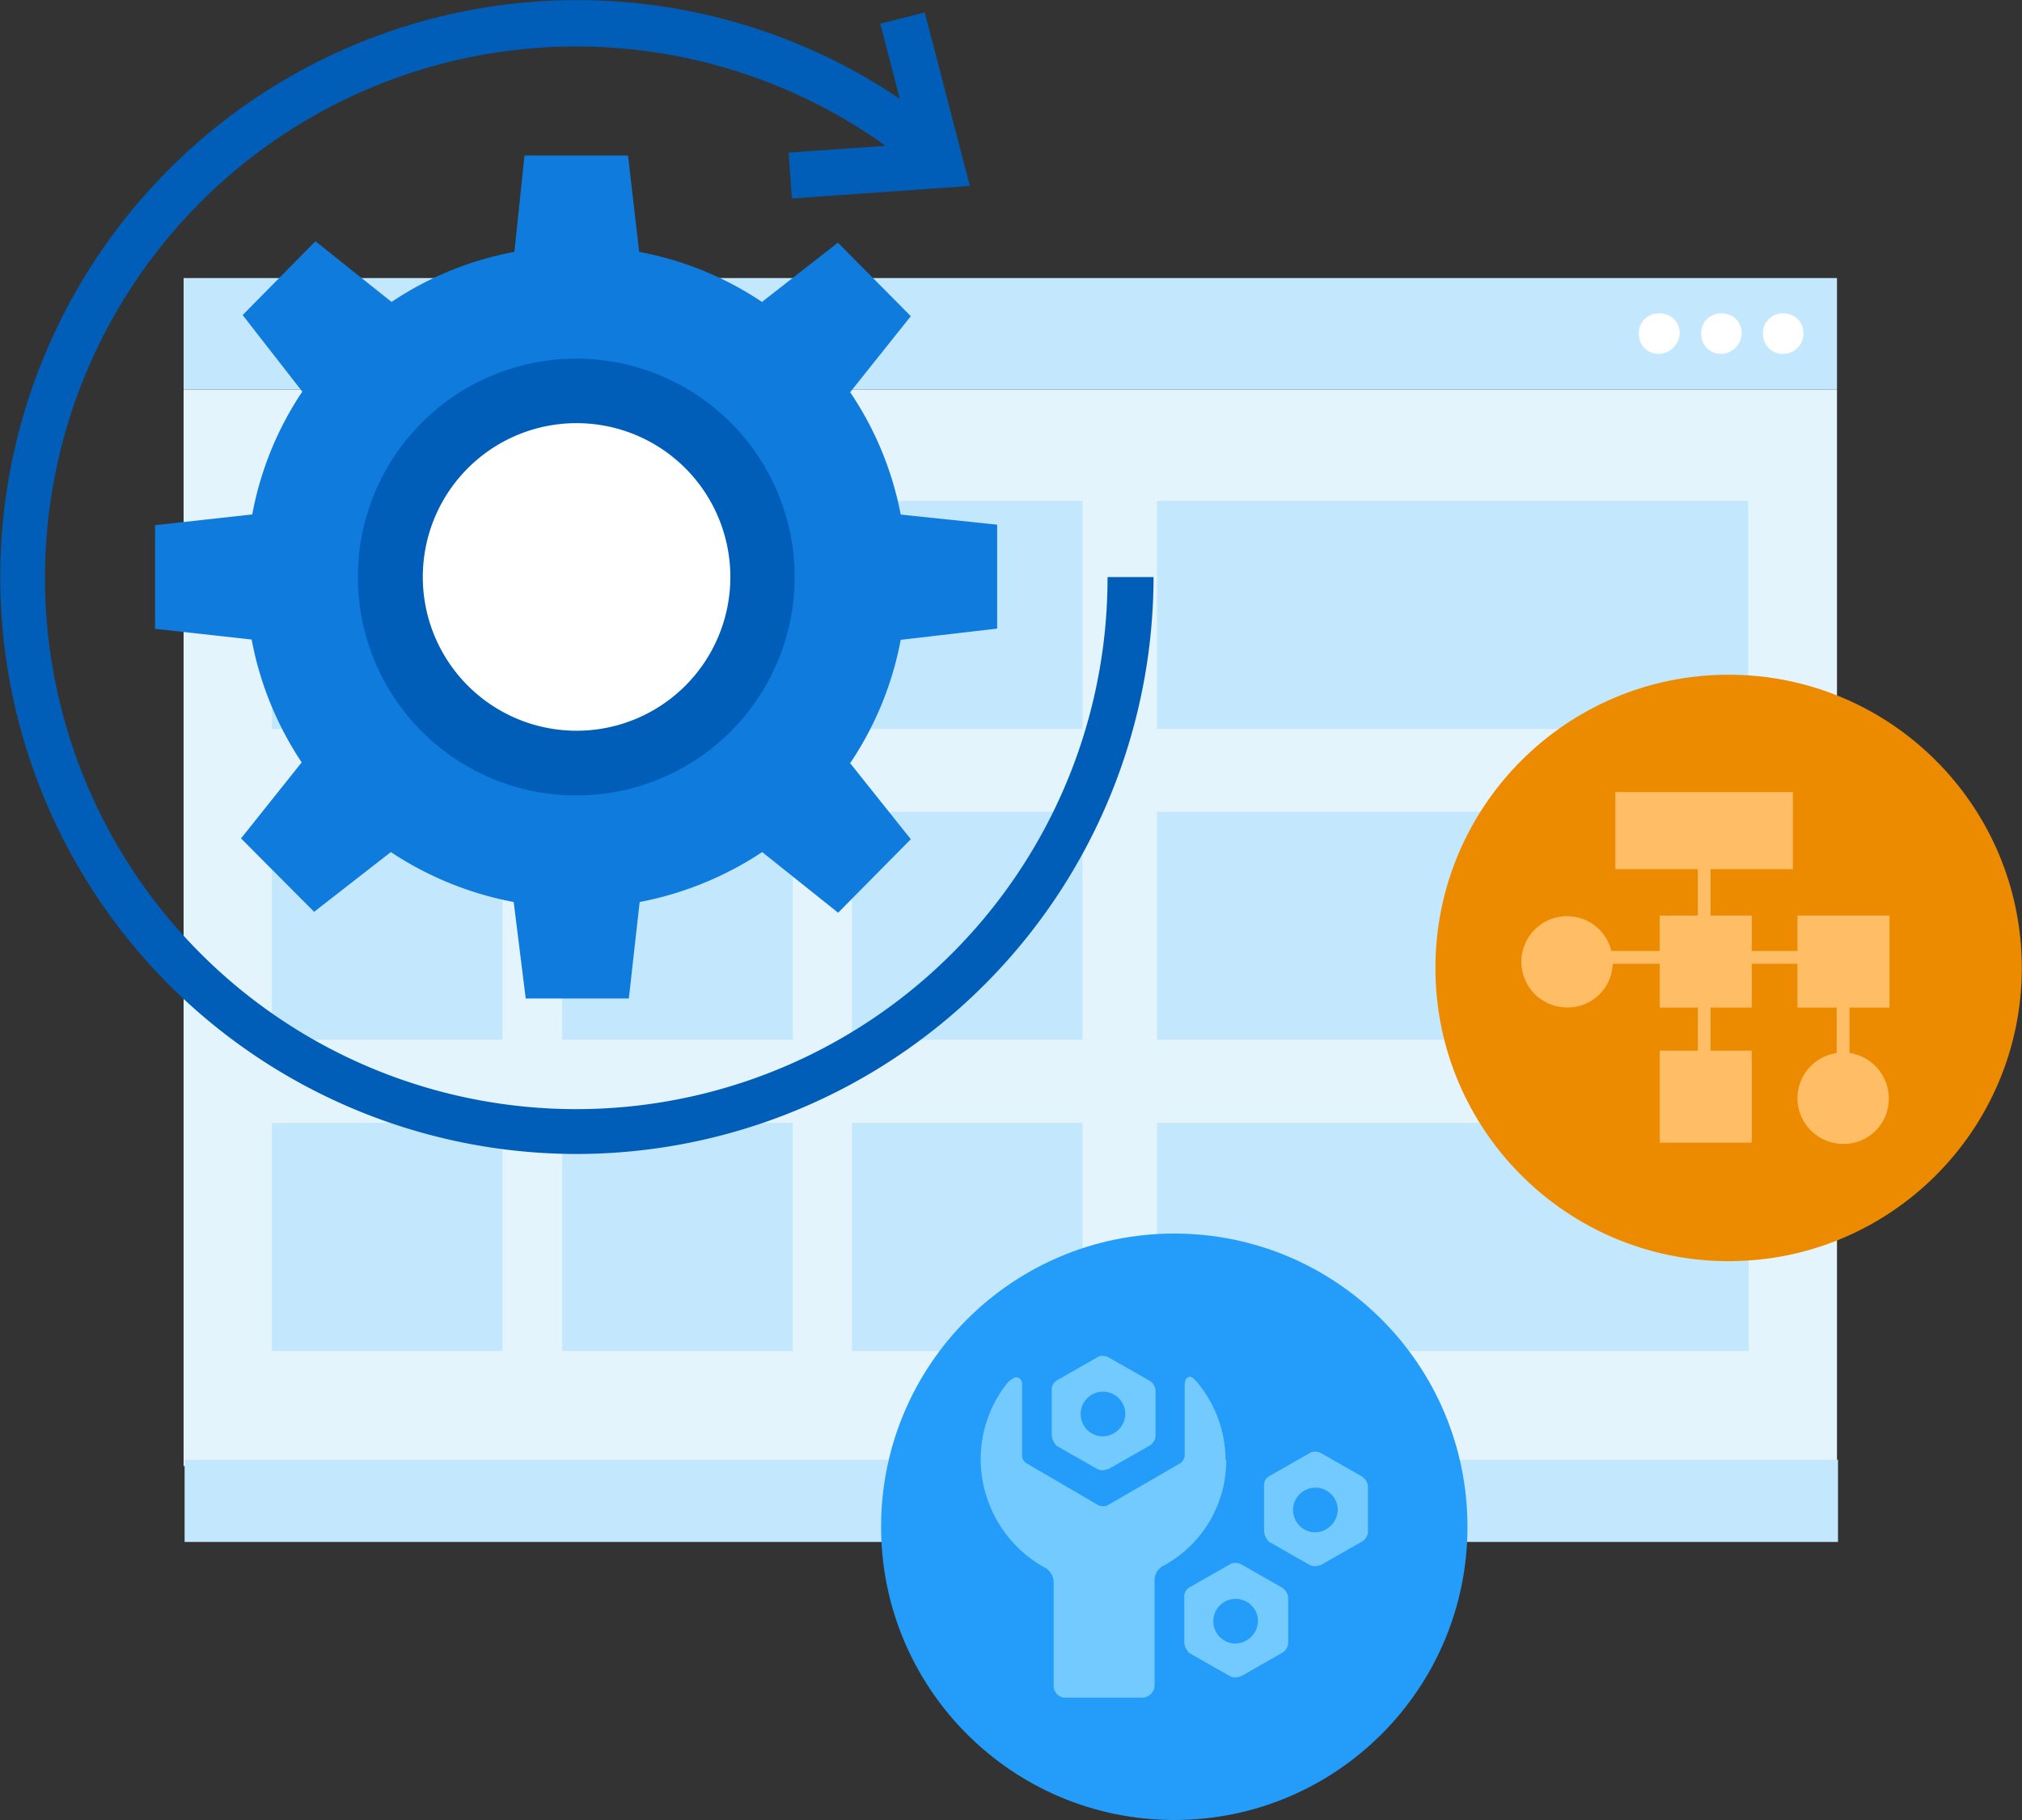
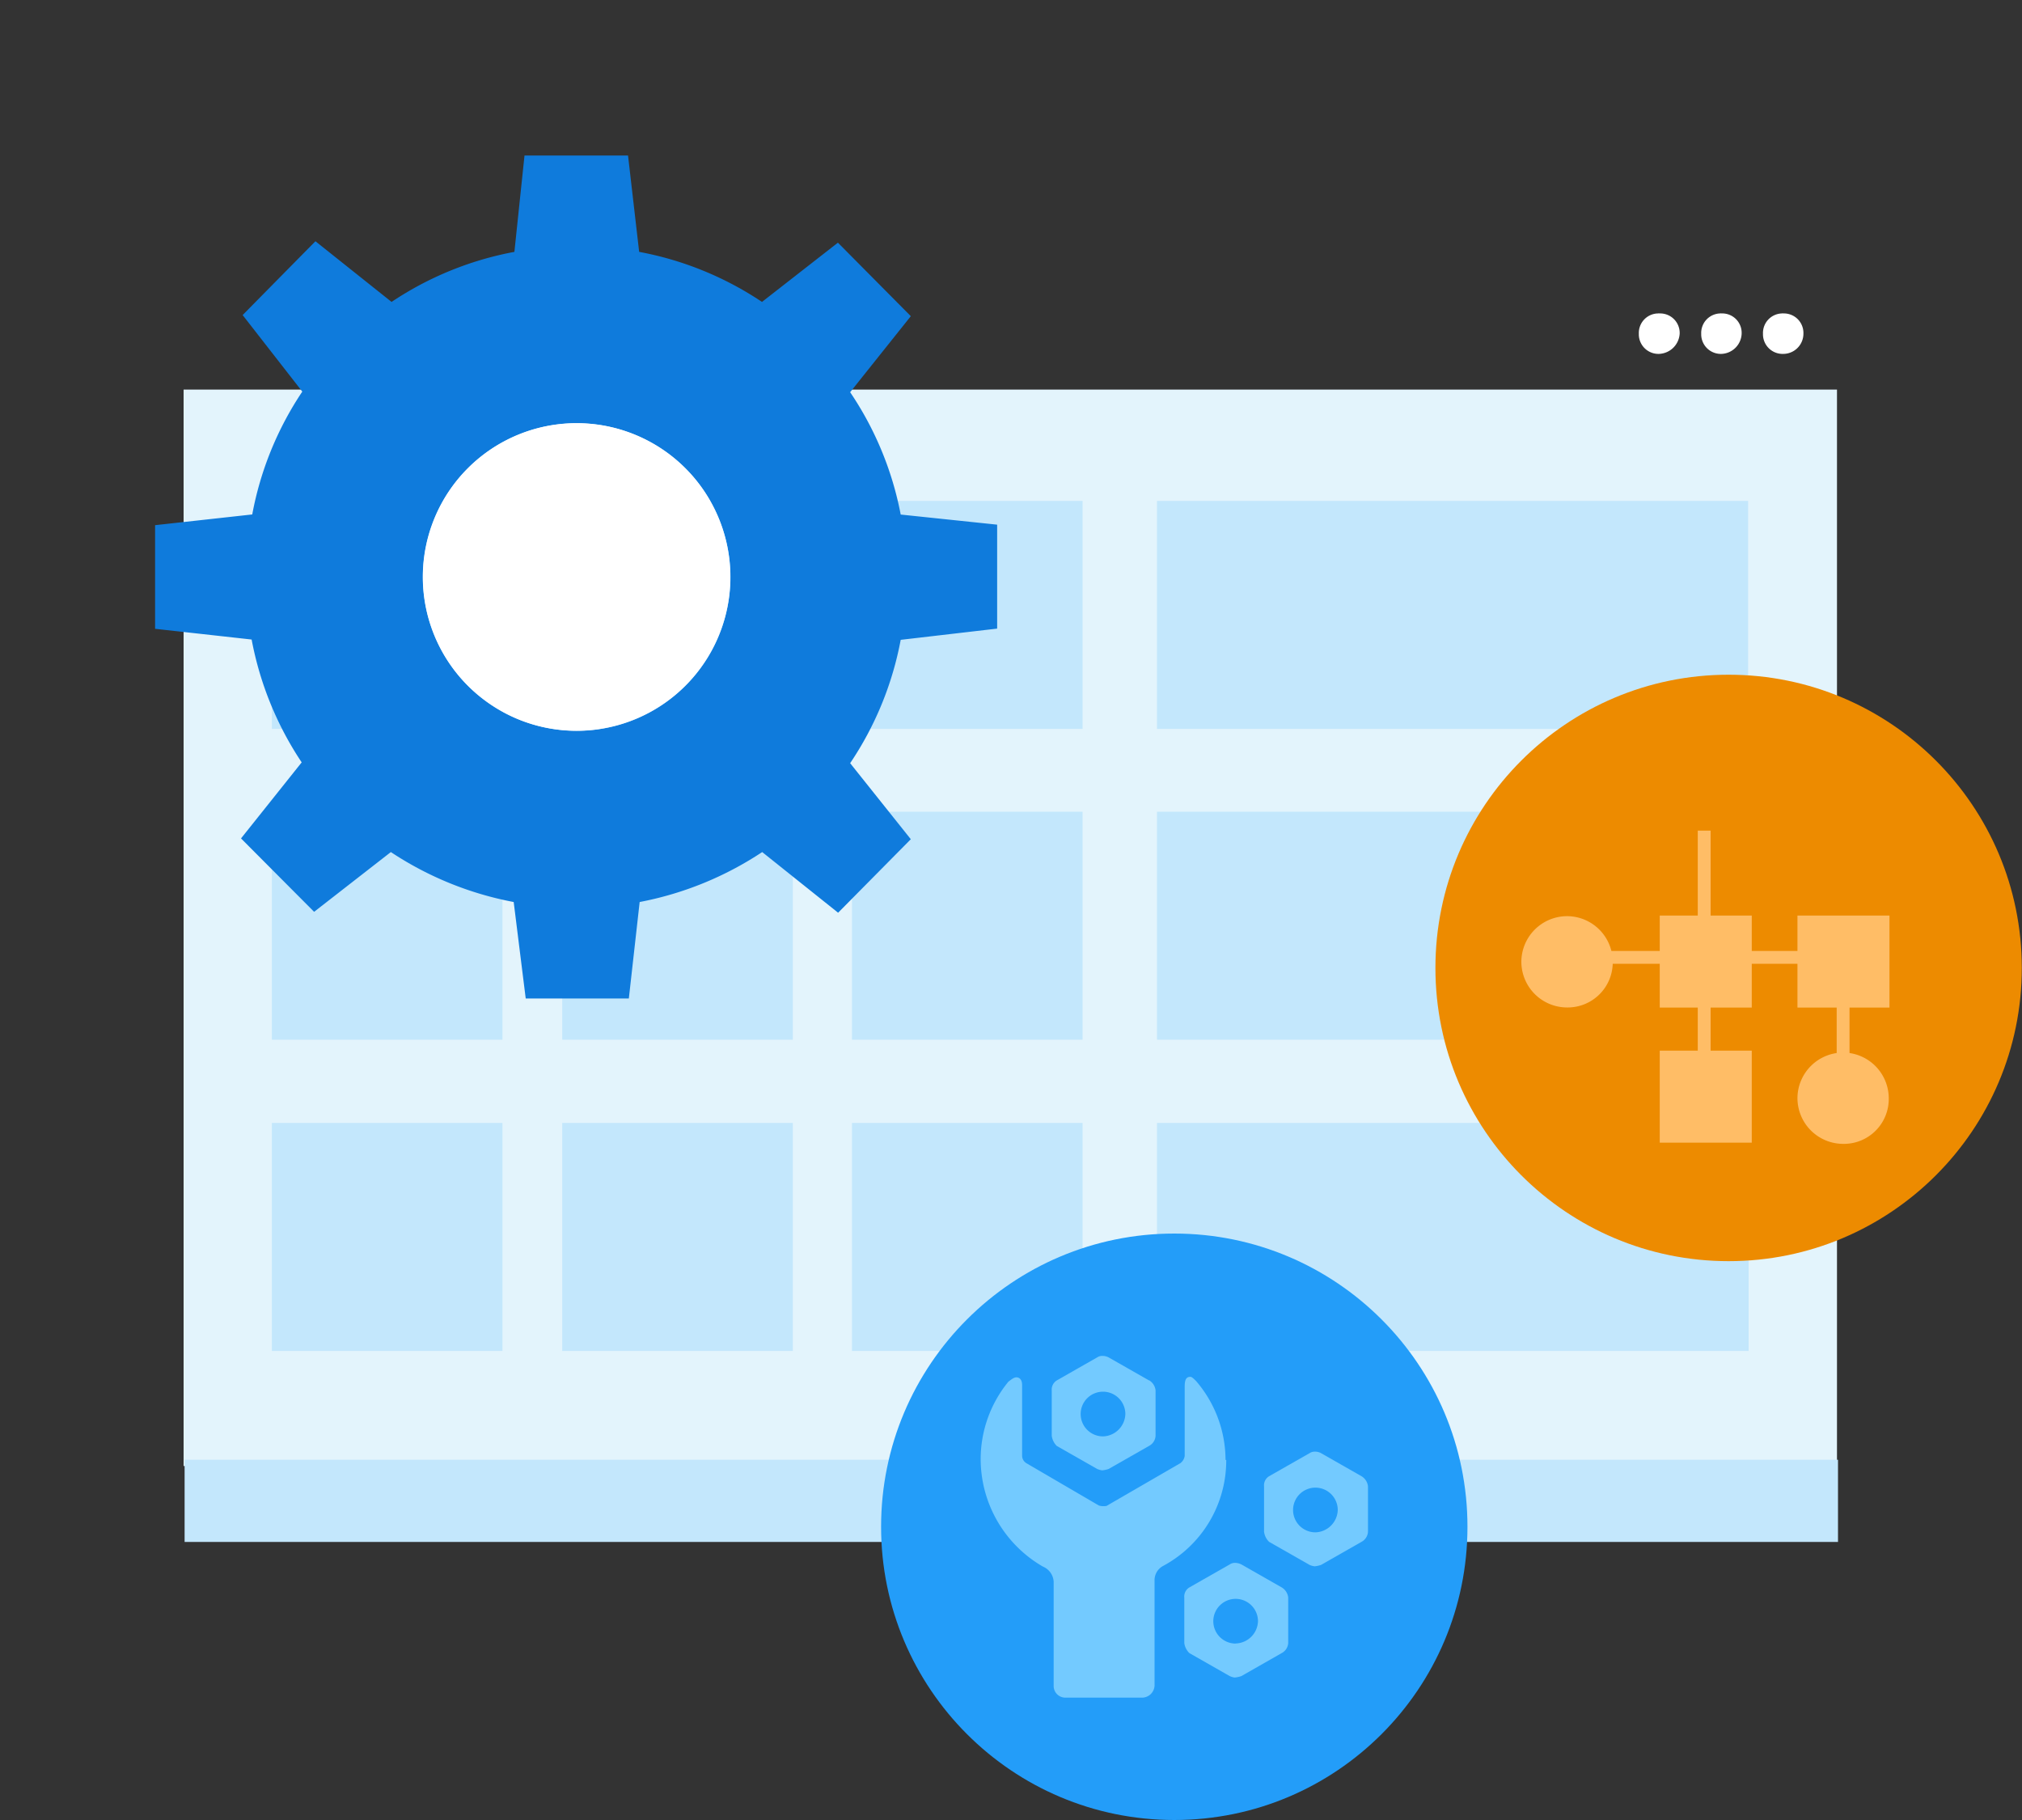
<svg xmlns="http://www.w3.org/2000/svg" id="design" viewBox="0 0 200 180">
  <rect x="0" y="0" width="200" height="180" fill="#333333" stroke="none" />
  <defs>
    <style>.cls-1{fill:#e3f4fc;}.cls-2{fill:#c3e7fc;}.cls-3{fill:#fff;}.cls-4{fill:#0f7bdc;}.cls-5{fill:#005eb8;}.cls-6{fill:#ed8b00;}.cls-7{fill:#ffbd66;}.cls-8{fill:#239df9;}.cls-9{fill:#73caff;}</style>
  </defs>
  <g id="_Group_3" data-name=" Group 3">
    <rect id="_Path_17" data-name=" Path 17" class="cls-1" x="18.16" y="38.53" width="163.54" height="106.46" />
-     <rect id="_Path_18" data-name=" Path 18" class="cls-2" x="18.16" y="27.5" width="163.54" height="11.03" />
    <g id="_Group_4" data-name=" Group 4">
      <path id="_Path_19" data-name=" Path 19" class="cls-3" d="M164.1,35h0a1.94,1.94,0,0,1-2-1.88V33h0A1.93,1.93,0,0,1,164,31a.33.33,0,0,1,.14,0h0a1.93,1.93,0,0,1,2,1.87V33h0A2.13,2.13,0,0,1,164.1,35Z" />
      <path id="_Path_20" data-name=" Path 20" class="cls-3" d="M170.27,35h0a1.94,1.94,0,0,1-2-1.88V33h0a1.93,1.93,0,0,1,1.86-2,.33.33,0,0,1,.14,0h0a1.92,1.92,0,0,1,2,1.85V33h0A2.08,2.08,0,0,1,170.27,35Z" />
      <path id="_Path_21" data-name=" Path 21" class="cls-3" d="M176.38,35h0a1.94,1.94,0,0,1-2-1.88V33h0a1.93,1.93,0,0,1,1.86-2,.33.33,0,0,1,.14,0h0a1.93,1.93,0,0,1,2,1.87V33h0A2,2,0,0,1,176.38,35Z" />
    </g>
  </g>
  <rect id="_Path_22" data-name=" Path 22" class="cls-2" x="18.26" y="144.37" width="163.54" height="8.13" />
  <g id="_Group_2" data-name=" Group 2">
    <path id="_Path_14" data-name=" Path 14" class="cls-2" d="M103.87,89.86v-.41a.92.92,0,0,1,.91-.93h.43a.93.93,0,0,1,.94.92h0v.41a1,1,0,0,1-.94.94h-.41a.89.89,0,0,1-.93-.85Z" />
    <path id="_Path_15" data-name=" Path 15" class="cls-2" d="M100.13,89.86v-.41a.93.93,0,0,1,.93-.93h.42a.91.91,0,0,1,.93.91v.43a.93.93,0,0,1-.92.94h-.42a1,1,0,0,1-.94-.94Z" />
-     <path id="_Path_16" data-name=" Path 16" class="cls-2" d="M97.49,90.8h-.16a.87.87,0,0,1-.77-.94v-.41a.92.92,0,0,1,.91-.93h.43a.93.93,0,0,1,.94.92h0v.41a1,1,0,0,1-.94.94h-.41Z" />
  </g>
  <rect id="_Path_23" data-name=" Path 23" class="cls-2" x="84.27" y="49.54" width="22.81" height="22.55" />
  <rect id="_Path_24" data-name=" Path 24" class="cls-2" x="114.44" y="49.54" width="58.47" height="22.55" />
  <rect id="_Path_25" data-name=" Path 25" class="cls-2" x="114.44" y="80.28" width="58.52" height="22.55" />
  <rect id="_Path_26" data-name=" Path 26" class="cls-2" x="114.44" y="111.06" width="58.52" height="22.55" />
  <rect id="_Path_27" data-name=" Path 27" class="cls-2" x="55.61" y="49.54" width="22.81" height="22.55" />
  <rect id="_Path_28" data-name=" Path 28" class="cls-2" x="84.27" y="80.28" width="22.81" height="22.55" />
  <rect id="_Path_29" data-name=" Path 29" class="cls-2" x="55.61" y="80.28" width="22.81" height="22.55" />
  <rect id="_Path_30" data-name=" Path 30" class="cls-2" x="26.89" y="80.28" width="22.81" height="22.55" />
  <rect id="_Path_30-2" data-name=" Path 30-2" class="cls-2" x="26.89" y="49.54" width="22.81" height="22.55" />
  <rect id="_Path_31" data-name=" Path 31" class="cls-2" x="84.27" y="111.06" width="22.81" height="22.55" />
  <rect id="_Path_32" data-name=" Path 32" class="cls-2" x="55.61" y="111.06" width="22.81" height="22.55" />
  <rect id="_Path_33" data-name=" Path 33" class="cls-2" x="26.89" y="111.06" width="22.81" height="22.55" />
  <path class="cls-4" d="M15.34,51.94V62.19l9.55,1.06A32.79,32.79,0,0,0,29.84,75.4l-6,7.52,7.23,7.26,7.59-5.91a33.11,33.11,0,0,0,12.15,4.94L52,98.75h10.2l1.07-9.54a33.14,33.14,0,0,0,12.12-4.94l7.51,6L90.09,83l-6-7.52a32.54,32.54,0,0,0,5-12.2l9.54-1.11V51.89l-9.54-1a32.45,32.45,0,0,0-5-12.1l6-7.52L82.88,24l-7.51,5.86a32.55,32.55,0,0,0-12.15-4.95l-1.1-9.53H51.88l-1,9.53a32.55,32.55,0,0,0-12.15,4.95l-7.53-6L24,31.16l5.9,7.57a32.48,32.48,0,0,0-4.95,12.15ZM57,41.86A15.21,15.21,0,1,1,41.83,57.07,15.21,15.21,0,0,1,57,41.86Z" />
-   <path class="cls-5" d="M57,78.67a21.6,21.6,0,1,0-21.6-21.6h0A21.6,21.6,0,0,0,57,78.67Z" />
  <path class="cls-3" d="M57,72.27A15.21,15.21,0,1,1,72.24,57.06h0A15.2,15.2,0,0,1,57.05,72.27Z" />
-   <path class="cls-5" d="M57,114.13A57.13,57.13,0,0,0,114.1,57.07h-4.55A52.55,52.55,0,1,1,87,14l.57.43L78,15.09l.33,4.54,17.6-1.24L91.47,1.23l-4.4,1.12L89,9.77A57.06,57.06,0,1,0,57,114.13Z" />
  <g id="_Group_" data-name=" Group ">
    <circle id="_Path_5" data-name=" Path 5" class="cls-6" cx="170.98" cy="95.73" r="29" />
  </g>
  <rect class="cls-7" x="167.93" y="82.15" width="1.27" height="25.13" />
  <polygon class="cls-7" points="182.94 107.79 181.67 107.79 181.67 95.32 155.65 95.32 155.65 94.05 182.94 94.05 182.94 107.79" />
  <path class="cls-7" d="M155,99.64h0a4.53,4.53,0,0,1-4.52-4.51h0A4.53,4.53,0,0,1,155,90.61h0a4.53,4.53,0,0,1,4.52,4.52h0a4.46,4.46,0,0,1-4.41,4.51Z" />
-   <rect class="cls-7" x="159.78" y="78.33" width="17.56" height="7.63" />
  <rect class="cls-7" x="164.17" y="90.55" width="9.1" height="9.1" />
  <rect class="cls-7" x="177.79" y="90.55" width="9.1" height="9.1" />
  <rect class="cls-7" x="164.17" y="103.91" width="9.1" height="9.1" />
  <path class="cls-7" d="M182.31,113.13h0a4.53,4.53,0,0,1-4.52-4.51h0a4.53,4.53,0,0,1,4.52-4.52h0a4.53,4.53,0,0,1,4.51,4.52h0a4.44,4.44,0,0,1-4.37,4.51Z" />
  <g id="_Group_2-2" data-name=" Group 2-2">
    <circle id="_Path_5-2" data-name=" Path 5-2" class="cls-8" cx="116.15" cy="151" r="29" />
  </g>
  <path class="cls-9" d="M121.22,144.39a12,12,0,0,0-2.91-7.8c-.21-.21-.42-.42-.56-.42-.43,0-.57.28-.57,1V144a1.09,1.09,0,0,1-.43.71l-7.22,4.18c-.07.07-.21.07-.43.07a1.2,1.2,0,0,1-.42-.07l-7.16-4.18a.87.87,0,0,1-.42-.71v-7c0-.78-.5-.78-.57-.78-.28,0-.57.28-.78.42A12.1,12.1,0,0,0,97,144.39a12.3,12.3,0,0,0,6.16,10.55,1.72,1.72,0,0,1,1.06,1.49v10.26a1.16,1.16,0,0,0,1.11,1.21H113a1.25,1.25,0,0,0,1.2-1.21V156.36a1.6,1.6,0,0,1,.85-1.49,11.84,11.84,0,0,0,6.24-10.48" />
  <path class="cls-9" d="M113.66,136.53l-4-2.28a1.31,1.31,0,0,0-.64-.15.89.89,0,0,0-.5.15l-4,2.28a1.07,1.07,0,0,0-.49,1V142a1.76,1.76,0,0,0,.49,1l4,2.28a1.78,1.78,0,0,0,.5.14,2.82,2.82,0,0,0,.64-.14l4-2.28a1.21,1.21,0,0,0,.64-1v-4.49a1.33,1.33,0,0,0-.64-1m-4.56,5.55a2.21,2.21,0,1,1,2.21-2.21,2.28,2.28,0,0,1-2.21,2.21" />
  <path class="cls-9" d="M126.78,157l-4-2.28a1.44,1.44,0,0,0-.65-.15.88.88,0,0,0-.49.15l-4,2.28a1.05,1.05,0,0,0-.5,1v4.49a1.68,1.68,0,0,0,.5,1l4,2.28a1.63,1.63,0,0,0,.49.14,2.9,2.9,0,0,0,.65-.14l4-2.28a1.21,1.21,0,0,0,.64-1V158a1.33,1.33,0,0,0-.64-1m-4.55,5.55a2.21,2.21,0,1,1,2.2-2.22h0a2.27,2.27,0,0,1-2.2,2.21" />
  <path class="cls-9" d="M134.67,146l-4-2.28a1.21,1.21,0,0,0-.64-.15.89.89,0,0,0-.5.15l-4,2.28a1.05,1.05,0,0,0-.5,1v4.49a1.68,1.68,0,0,0,.5,1l4,2.28a1.78,1.78,0,0,0,.5.14,2.82,2.82,0,0,0,.64-.14l4-2.28a1.21,1.21,0,0,0,.64-1V147a1.33,1.33,0,0,0-.64-1m-4.56,5.55a2.21,2.21,0,1,1,2.21-2.21,2.28,2.28,0,0,1-2.21,2.21" />
</svg>